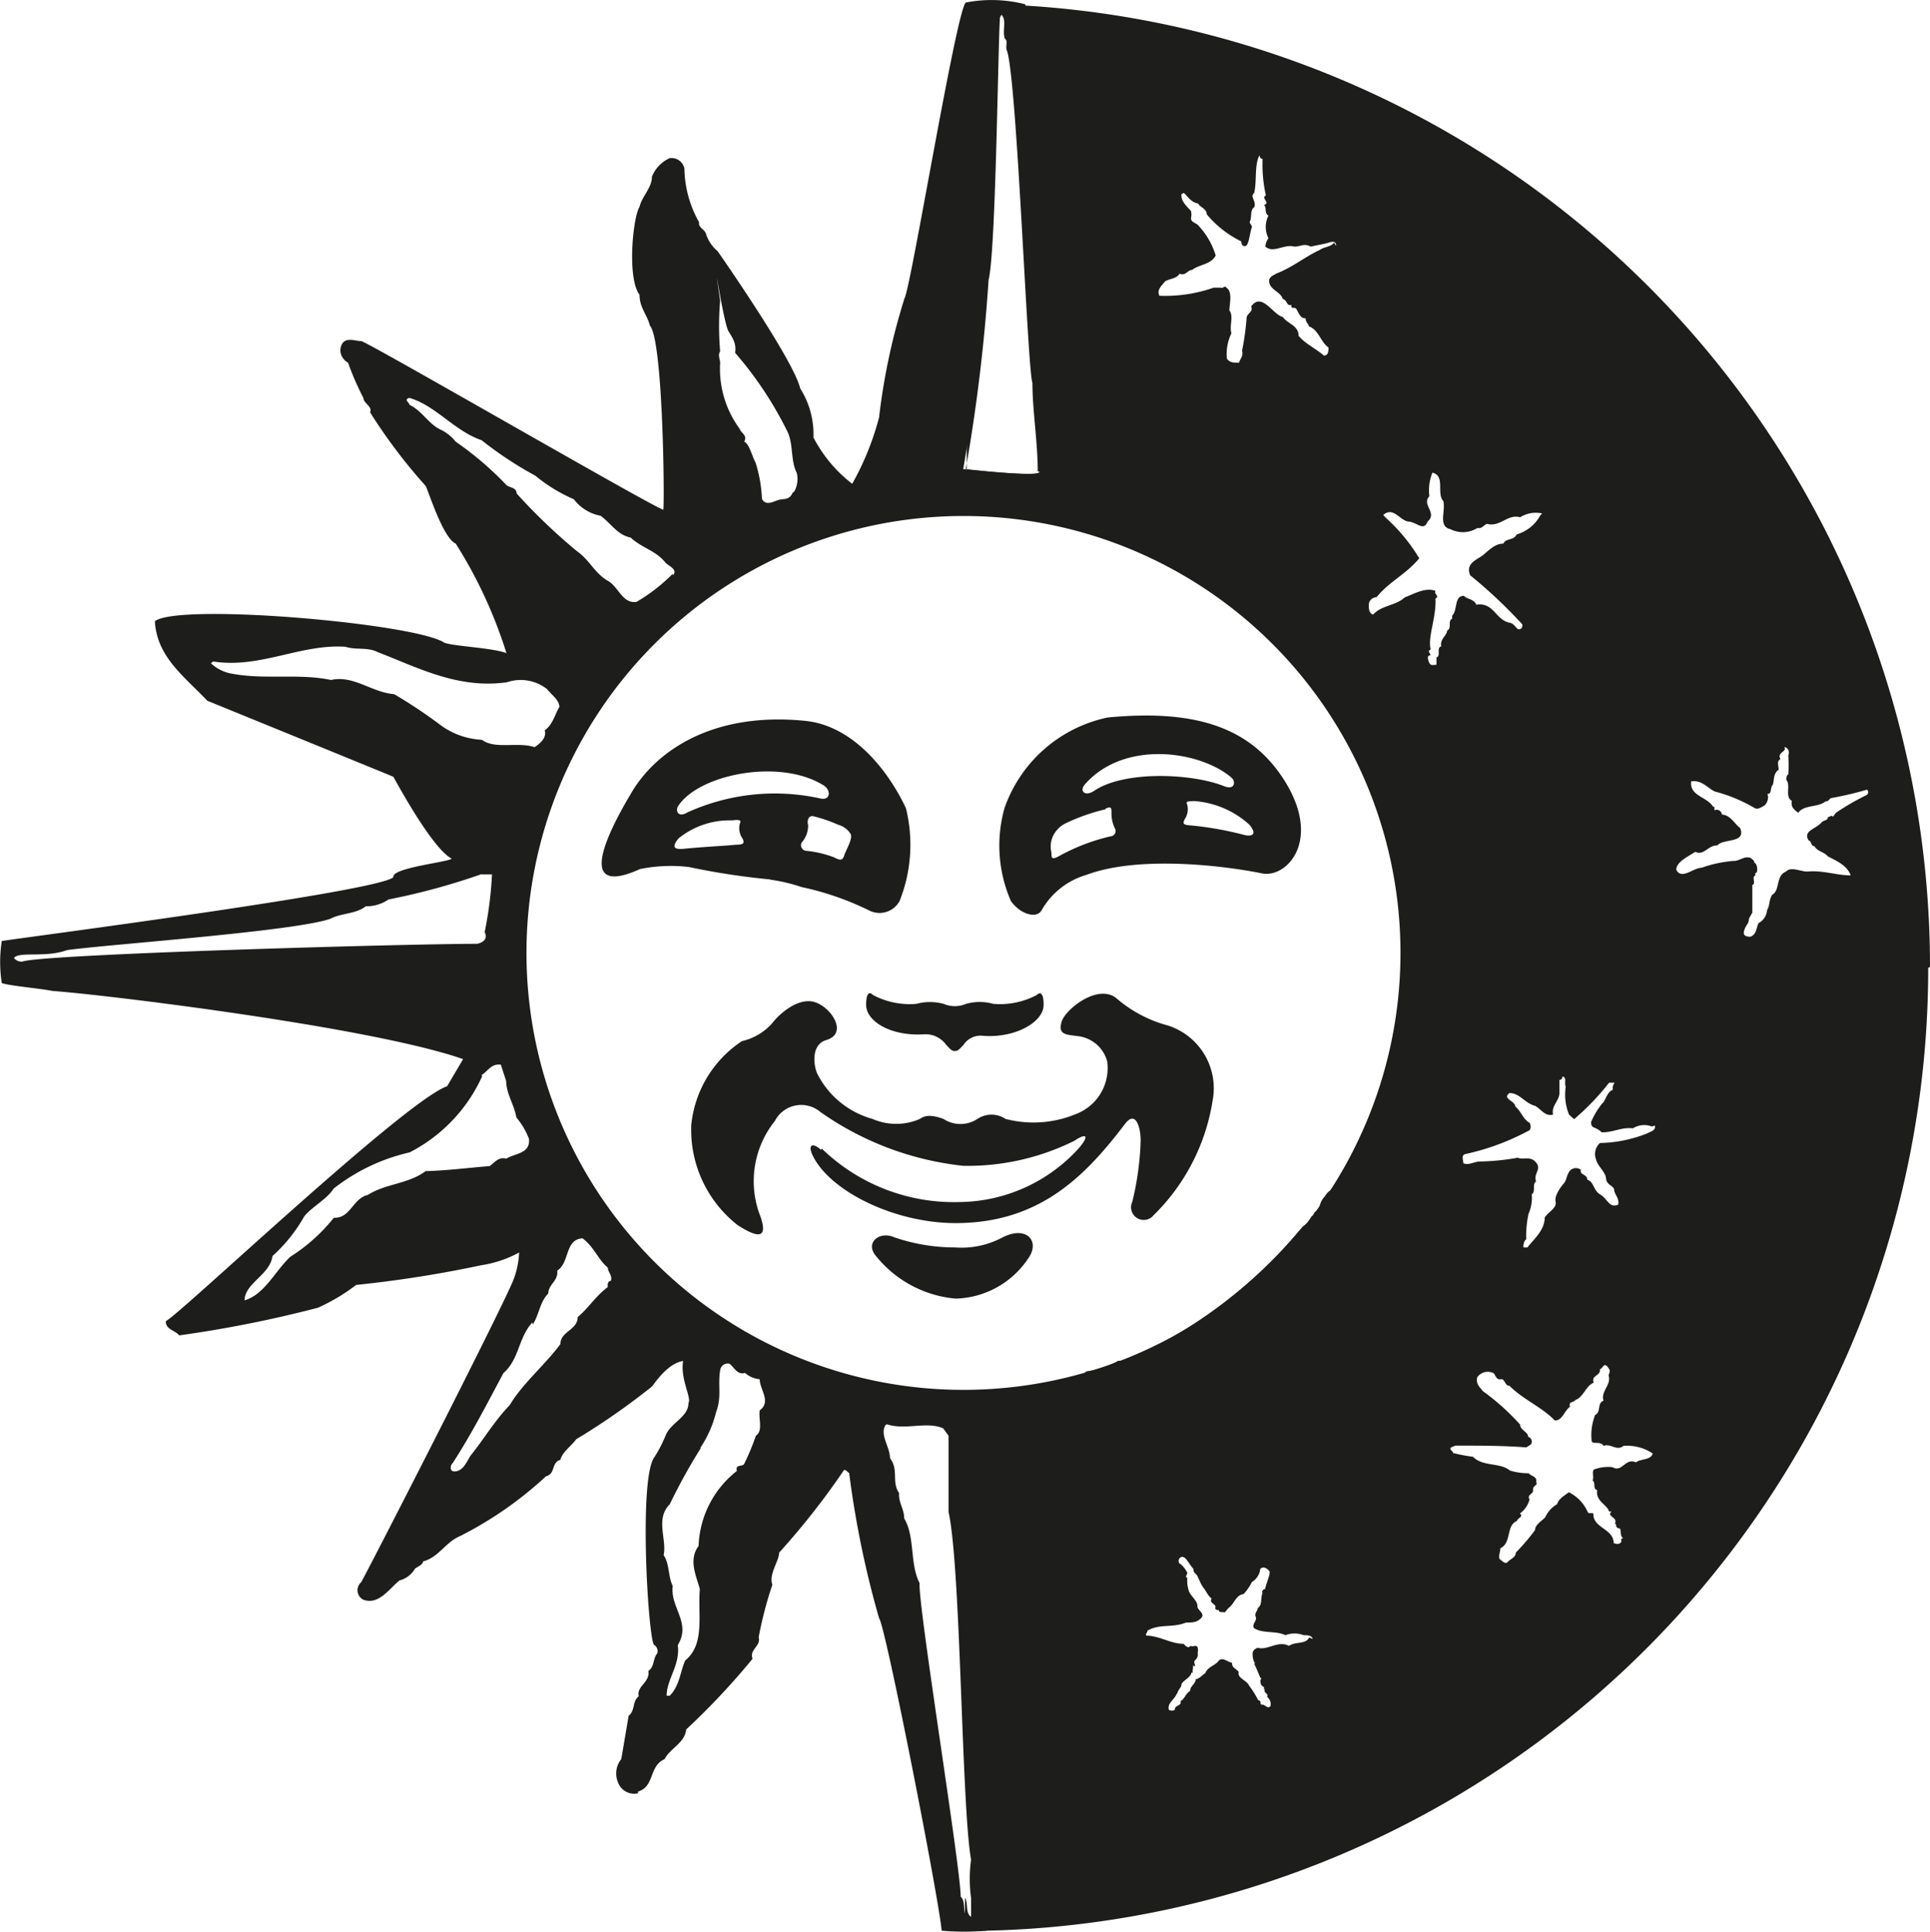
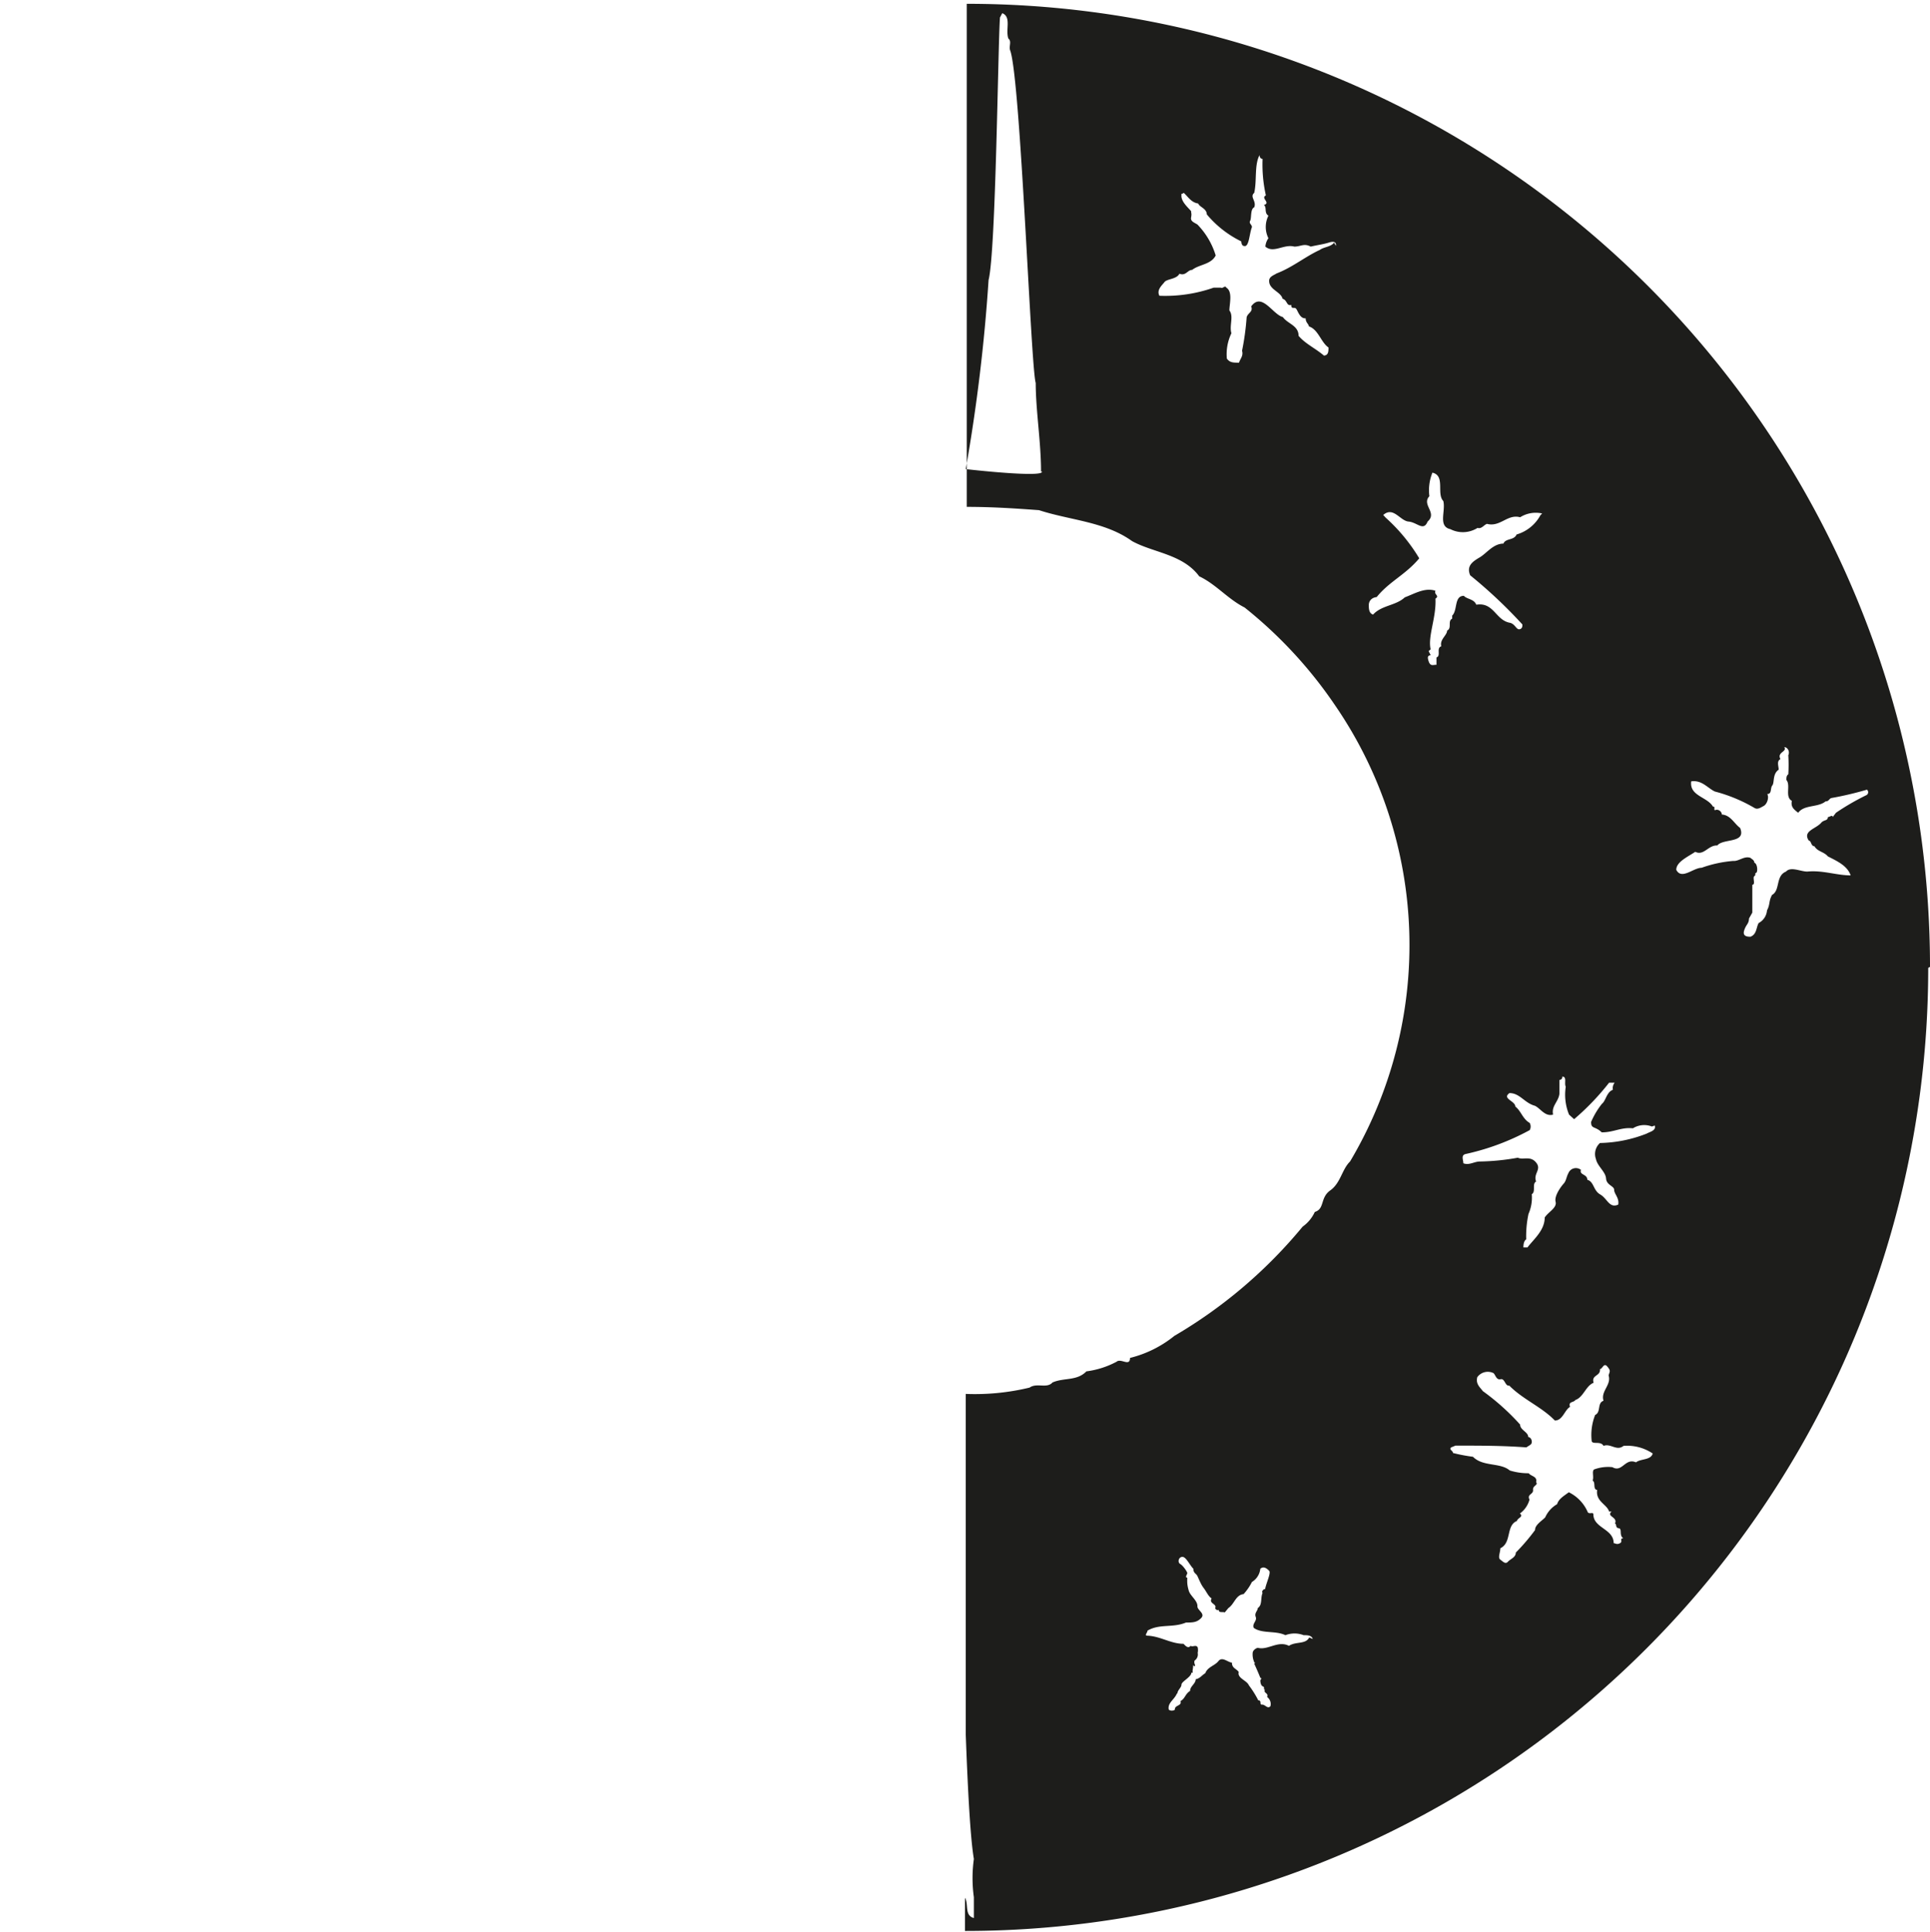
<svg xmlns="http://www.w3.org/2000/svg" viewBox="0 0 76.14 76.22">
  <defs>
    <style>.cls-1{fill:#1d1d1b;}</style>
  </defs>
  <g id="Capa_2" data-name="Capa 2">
    <g id="Capa_1-2" data-name="Capa 1">
      <path class="cls-1" d="M73.64,31.15a.13.13,0,0,1,0,.22,9.55,9.55,0,0,0-1.21.7l-.13.17c0-.11-.12,0-.19,0,0,.15-.14.1-.25.21-.21.26-.76.33-.5.72.1,0,.08.22.22.22.13.22.37.21.53.4.37.19.77.37.9.75-.56,0-1.1-.21-1.71-.15l0-.07s0,0,0,.07c-.27,0-.65-.21-.84,0-.42.17-.22.74-.55.92-.14.25-.07.37-.2.61a.62.62,0,0,1-.33.5c-.1.18-.07.44-.32.54-.1,0-.33,0-.25-.25s.18-.24.19-.47l.13-.23V34.91c.14,0,0-.29.08-.34s0-.11.07-.13.06-.36-.07-.4c0-.11-.12-.15-.15-.19-.25-.09-.46.14-.68.12a4.81,4.81,0,0,0-1.25.27c-.33,0-.79.49-1,.08h0c0-.31.45-.51.75-.71.34.17.51-.27.87-.25.23-.29,1.15-.07.9-.69-.24-.18-.38-.51-.72-.53a.21.21,0,0,0-.22-.19c-.16.07,0-.14-.13-.12-.22-.39-.94-.42-.86-1,.42-.06.64.26.93.4a6.18,6.18,0,0,1,1.55.64c.13.09.25,0,.38-.07s.22-.33.14-.47c.19,0,.11-.23.2-.34s0-.45.25-.62c0-.15-.09-.33.07-.42-.15-.27.28-.29.15-.47.13,0,.23.17.16.32a6,6,0,0,1,0,.75c-.08.06-.07.14-.08.22.19.21-.07.67.22.83-.05.25.09.34.25.47.24-.33.78-.2,1.08-.45.13,0,.13-.09.22-.13a13.14,13.14,0,0,0,1.44-.34m-8.4,13.26c.07.2-.2.25-.32.32a5.29,5.29,0,0,1-1.84.37.58.58,0,0,0-.16.63c.06.29.38.5.4.77s.32.29.32.45.21.32.16.58c-.35.16-.43-.24-.71-.4s-.24-.5-.51-.58c0-.23-.32-.18-.25-.39a.32.32,0,0,0-.5.14c-.07.12-.08.29-.18.4s-.38.48-.32.72-.29.4-.43.62c0,.51-.44.86-.68,1.18H60.1c0-.07,0-.24.11-.32a4.19,4.19,0,0,1,.09-1,1.6,1.6,0,0,0,.13-.78c.17-.1,0-.41.17-.5-.12-.32.23-.47,0-.75s-.52-.09-.72-.19a9.19,9.19,0,0,1-1.5.15c-.22,0-.42.16-.65.07,0-.14-.11-.33.11-.37a9.52,9.52,0,0,0,2.51-.94.3.3,0,0,0,0-.28c-.29-.17-.33-.46-.57-.65,0-.22-.54-.31-.23-.53.41,0,.59.39,1,.5.22.1.4.44.72.35-.07-.35.21-.5.25-.82l0-.55c.07,0,.13-.06.11-.13.2,0,.07.26.14.4a2.08,2.08,0,0,0,.13,1.1l.2.18a9.86,9.86,0,0,0,1.38-1.44h.22a.34.34,0,0,0-.07.28c-.25.09-.28.44-.43.55a3.12,3.12,0,0,0-.43.72c0,.29.15.15.42.41.48,0,.76-.21,1.23-.16a.84.84,0,0,1,.75-.07m-4.4-24.12a1.57,1.57,0,0,1-.94.76c-.1.24-.43.14-.52.36-.4,0-.66.38-.93.54s-.54.33-.38.71a19.08,19.08,0,0,1,2.06,1.94c0,.07,0,.17-.12.19s-.18-.23-.39-.26c-.55-.11-.62-.82-1.31-.71-.09-.23-.36-.21-.49-.35-.39,0-.24.57-.46.78,0,0,0,.09,0,.12-.19.09,0,.38-.2.47,0,.19-.3.35-.23.62-.21.07,0,.38-.19.44l0,.29c-.14,0-.24.07-.31-.14s0-.22.08-.24l-.08-.16s0,0,.08-.07c-.12-.51.23-1.26.19-2,.18-.12-.07-.15,0-.31-.42-.14-.83.12-1.21.26-.35.33-.92.31-1.25.68C54,24.2,54,24,54,23.87s.09-.29.31-.31c.5-.62,1.14-.88,1.68-1.53a7,7,0,0,0-1.33-1.61l-.09-.1c.4-.35.66.23,1,.26s.59.4.75,0c.4-.35-.25-.66.07-1a1.85,1.85,0,0,1,.12-.93c.52.12.15.83.43,1.12.1.4-.22,1,.28,1.11a1.08,1.08,0,0,0,1.07-.05c.16.05.24-.11.37-.16.53.14.81-.4,1.31-.26a1.16,1.16,0,0,1,.87-.15M52.63,9.57c-.11.17-.4.17-.56.29-.57.26-1.08.69-1.71.93-.1.07-.3.12-.29.3,0,.34.46.42.53.7.19.05.15.3.34.24,0,.2.13.06.2.16s.15.39.37.37c0,.17.11.21.13.32.37.12.48.64.77.83,0,.15,0,.31-.18.32-.34-.29-.73-.46-1-.78,0-.41-.43-.47-.62-.74-.4-.1-.83-1-1.25-.42.09.22-.15.26-.18.44A10.14,10.14,0,0,1,49,13.84c.06.2-.07.31-.12.47-.23,0-.36,0-.48-.16a1.91,1.91,0,0,1,.18-1c-.09-.31.1-.67-.08-.9,0-.25.14-.74-.12-.9-.06-.11-.13.05-.22,0l-.28,0a5.77,5.77,0,0,1-2.14.32c-.12-.23.1-.41.2-.54s.48-.11.59-.33c.25.1.32-.15.5-.15.28-.22.75-.21.93-.57a3,3,0,0,0-.72-1.22c-.12-.08-.28-.12-.25-.28s0-.16,0-.25c-.17-.19-.41-.4-.38-.65h0c0-.07,0,0,.09-.07.16.14.29.38.57.42.06.15.33.19.34.43a4.13,4.13,0,0,0,1.33,1.05c.06,0,0,.2.17.2s.18-.5.28-.75c0-.1-.13-.14-.07-.25s0-.46.16-.53c.1-.25-.19-.41,0-.57.11-.48,0-1.1.21-1.49,0,0,0,.15.12.15a5.56,5.56,0,0,0,.13,1.44c-.22.11.21.29-.08.38.13.08,0,.31.18.42a1,1,0,0,0,0,.89.66.66,0,0,0-.12.33c.32.28.73-.11,1.14,0,.26,0,.38-.14.65,0,.25-.06.5-.09.72-.16s.29,0,.27.13M57.2,57.13l.22-.09c1,0,1.85,0,2.8.07.07-.06.17-.09.2-.16s0-.23-.13-.25c0-.2-.32-.27-.32-.49a9.24,9.24,0,0,0-1.47-1.32c-.11-.15-.29-.28-.22-.55a.51.51,0,0,1,.64-.16c.08.07.11.28.28.24s.18.29.34.25c.54.55,1.28.84,1.8,1.38.31,0,.38-.41.6-.54-.08-.22.14-.16.21-.27.32-.11.41-.56.72-.68-.1-.32.28-.25.25-.54.1,0,.15-.27.29-.1s.1.18.05.35h0c.12.38-.32.62-.2,1-.26.09-.09.45-.33.56a2.15,2.15,0,0,0-.14,1c0,.2.35,0,.47.22.28-.11.52.22.79,0a1.81,1.81,0,0,1,1.15.3c-.07.27-.47.2-.66.35-.43-.19-.54.42-.93.19a1.59,1.59,0,0,0-.72.09c-.1.07,0,.29-.06.44.13.07,0,.35.18.37-.07.45.39.57.47.85,0,0,.06,0,.1,0-.23.2.26.21.13.48.08,0,0,.16.15.18s0,.27.18.4c-.17,0,0,.12-.13.19s-.18,0-.25,0c0-.57-.79-.59-.8-1.13,0-.12-.15,0-.22-.09a1.56,1.56,0,0,0-.75-.79c-.15.12-.4.25-.46.47a1.13,1.13,0,0,0-.47.52c-.12.13-.41.3-.4.5a8,8,0,0,1-.76.89c0,.19-.21.25-.31.36s-.19,0-.3-.08,0-.28,0-.45c.46-.22.21-.9.66-1.08,0-.11.28-.16.11-.29a1,1,0,0,0,.38-.55c-.11-.22.16-.2.14-.38s.22-.19.12-.31c.06-.23-.21-.23-.29-.35a2.43,2.43,0,0,1-.75-.11c-.37-.32-1.06-.14-1.45-.54a6.5,6.5,0,0,1-.79-.15c0-.1-.18-.13-.06-.23M41.1,18.6c.11.2-1.66.06-3-.09A68.9,68.9,0,0,0,39,11.05c.29-1.14.37-9.31.45-10.36l.09-.17c.37.15.12.65.24,1,.15.12,0,.32.08.49.41,1.27.81,12.53,1,13.1,0,1.08.21,2.33.21,3.5m10.58,46c-.14.28-.53.15-.8.33-.43-.22-.83.18-1.22.08-.07,0-.2.09-.21.19a.74.74,0,0,0,.06.37s0,.06.07,0l-.07.06c.07.16.15.33.24.56,0,0,.08,0,0,.1h0s0,.2.1.24,0,.14.08.12c-.06.17.15.12.09.3a.34.34,0,0,1,.13.36c-.11.13-.21-.07-.33-.06s0-.17-.15-.17a3.82,3.82,0,0,0-.37-.59c-.08-.2-.47-.28-.4-.53-.11-.14-.27-.15-.27-.37-.15,0-.38-.25-.53-.06s-.43.23-.52.48c-.15.09-.2.2-.38.24,0,.18-.22.27-.22.46-.19.11-.2.31-.38.4.07.2-.24.15-.22.34a.21.21,0,0,1-.24,0c-.06-.27.22-.39.32-.64l.07,0-.05,0c0-.13.16-.23.16-.35S47,66.17,47,66l.07,0c-.05,0,0-.17,0-.26s0,0,.06,0-.05-.12,0-.22a.29.29,0,0,0,.12-.3h0a.54.54,0,0,0,0-.22c-.07-.12-.19,0-.28-.06-.1.12-.2,0-.28-.08-.5,0-.91-.3-1.42-.32-.14,0,0-.12,0-.2.48-.28,1-.1,1.52-.32.26,0,.43,0,.6-.18s-.17-.31-.15-.47h0c0-.22-.28-.4-.34-.6s-.07-.32-.06-.52c-.11,0,0-.13,0-.18s-.17-.3-.28-.36-.07-.27.08-.28.29.32.44.47c0,.17.1.18.15.27s.14.34.25.48.19.34.32.42c-.12.21.22.21.14.38a.1.1,0,0,0,.14.07c0,.13.15.07.24.1l.14-.17,0,0c.24-.16.29-.52.6-.55a2.14,2.14,0,0,0,.33-.48.69.69,0,0,0,.33-.52c.14-.12.27,0,.35.08s-.12.49-.16.72c-.08,0-.15.11-.1.15-.09.22,0,.47-.19.6,0,.11-.14.19-.08.35s-.15.26-.08.43c.33.24.86.1,1.25.29a1,1,0,0,1,.72,0c.15,0,.31,0,.36.15M76.14,38.15a38,38,0,0,0-38-38V20c1,0,1.9.06,2.85.13,1.22.4,2.6.45,3.67,1.22.83.46,2,.51,2.65,1.39.66.31,1.12.89,1.79,1.23a17.44,17.44,0,0,1,3.57,3.86,16.72,16.72,0,0,1,.59,18c-.32.31-.37.85-.78,1.14s-.21.73-.61.85a1.45,1.45,0,0,1-.48.58,19,19,0,0,1-5.06,4.31,4.5,4.5,0,0,1-1.75.87c0,.36-.36,0-.53.15a3.46,3.46,0,0,1-1.19.38c-.38.39-.89.24-1.34.44-.22.25-.62,0-.9.2A9.18,9.18,0,0,1,38.1,55V68.45c.08,2.16.18,4.08.32,4.9a5.45,5.45,0,0,0,0,1.51l0,.82c-.38-.1-.2-.54-.35-.8v1.31a38,38,0,0,0,38-38" />
-       <path class="cls-1" d="M52.54,28a16.68,16.68,0,0,1,.59,18c-.32.3-.37.85-.78,1.14s-.2.73-.61.85a1.43,1.43,0,0,1-.48.57,19,19,0,0,1-5.06,4.32,4.37,4.37,0,0,1-1.75.87c0,.35-.36,0-.53.15a3.38,3.38,0,0,1-1.19.37c-.37.39-.88.24-1.34.45-.22.25-.61,0-.9.2a17.25,17.25,0,0,1-3.67.17,18.55,18.55,0,0,1-5.95-1.46,24,24,0,0,1-5.06-3.35c-.28-.48-.7-.66-.94-1.14-1-.71-1.27-1.83-2.09-2.73,0-.28-.31-.33-.36-.58-.27-.36-.22-.85-.52-1.17a2.83,2.83,0,0,0-.38-.91c-.13-.66-.56-1.17-.57-1.88-.23-.26-.06-.72-.16-1a3.41,3.41,0,0,1-.29-1.8s0-.38,0-.49A16.9,16.9,0,0,1,21.69,31c0-.54.51-.85.48-1.39a12.91,12.91,0,0,0,1.36-2.21c.46-.29.56-.83.93-1.17A12.44,12.44,0,0,1,27,23.78,31.25,31.25,0,0,1,30,21.89l.15-.15c1.65-.49,3.13-1.36,4.95-1.43a2.41,2.41,0,0,0,1.31-.2c1.53,0,3,.05,4.48.15,1.23.41,2.6.46,3.67,1.23.84.45,2,.51,2.65,1.39.67.3,1.13.88,1.79,1.22A17,17,0,0,1,52.54,28M41,18.6c.1.2-1.66.06-3-.09a66.48,66.48,0,0,0,.86-7.46c.29-1.14.37-9.31.46-10.36l.08-.17c.38.15.12.65.24,1,.15.11,0,.32.09.49.4,1.27.8,12.53,1,13.1,0,1.08.21,2.33.21,3.5m-9.67.83c-.13.32-.38.22-.6.3s-.46.21-.61-.05a5.53,5.53,0,0,0-.25-1.43c-.15-.28-.25-.75-.45-.83.14-.26-.13-.34-.18-.51a4,4,0,0,1-.77-2.6c0-.14-.1-.3,0-.46a11.82,11.82,0,0,1,0-2c-.35-2.39.13.89.33,1.21s.31.51.26.85A14.5,14.5,0,0,1,31.05,17c.26.5.13,1.17.38,1.65a1,1,0,0,1-.1.75m-4.79,3.24a7,7,0,0,1-1.43,1.11c-.55.08-.72-.6-1.11-.82-.56-.32-.71-.81-1.25-1.19a23.11,23.11,0,0,1-2.37-2.27c0-.24-.27-.22-.4-.33a12.7,12.7,0,0,0-2-1.71,1.73,1.73,0,0,0-.56-.46c-.51-.22-.75-.75-1.27-1,0-.1-.24-.2,0-.27C17.19,16,17.92,17,19,17.37a14.66,14.66,0,0,0,2.12,1.4,6.34,6.34,0,0,0,1.52.93,1.71,1.71,0,0,0,1.05.65c.41.29.66.76,1.19.86.43.41,1,.51,1.38,1,.12.12.49.26.29.49M20,26.92a1.68,1.68,0,0,1,1.58.27c.19.24.47.41.49.7-.19.32-.25.68-.58.93.09.31-.22.54-.4.66-.68-.22-1.55.1-2.08-.29a3,3,0,0,1-1.71-.64,19.65,19.65,0,0,0-1.75-1.16c-.89-.07-1.6-.76-2.49-.56-1.29-.27-2.6,0-3.92-.25a1.6,1.6,0,0,1-.82-.41l.09-.07c1.85.29,3.45-.7,5.22-.58.44.14.85,0,1.27.21,1.63.63,3.18,1.46,5.1,1.19M19,34.5h.41a14.81,14.81,0,0,1-.29,2.28c.14.27-.07.41-.29.46-2.82,0-17.14.41-17.94.7a.38.38,0,0,1-.34-.14c.19-.27,1.26,0,2.09-.31,1.53-.22,9-.74,10.4-1.24.4-.22,1-.18,1.39-.49a1.56,1.56,0,0,0,.9-.27,26.44,26.44,0,0,0,3.67-1M19,42.42c.27-.18.39-.46.76-.41l.21.65c0,.49.32.93.4,1.43a2.93,2.93,0,0,1,.5.85c.05.59-.55.56-.9.78-.28-.09-.45.14-.65.29-.85.07-1.72.18-2.53.2-.68.51-1.58.49-2.28.94-.59.13-.68.93-1.34.9a6.91,6.91,0,0,1-1.72,1.54c-.61.58-1,1.47-1.8,1.72,0-.68,1-1,1.1-1.75A6.21,6.21,0,0,0,12,48c.31-.39.9-.68,1.16-1.1a7.59,7.59,0,0,1,3-1.43,6.29,6.29,0,0,0,2.86-3m2,9.79c.25-.39.28-.9.61-1.22,0-.36.41-.51.35-.9.51-.33.29-1.23,1-1.28.46.34.6.82,1,1.16,0,.18.19.3.12.52-.12,0-.14.14-.12.24-.51.39-.75.82-1.19,1.19,0,.51-.68.56-.68,1.06-.61.83-1.48,1.54-2,2.41-.63.66-1,1.32-1.55,2-.15.24-.32.68-.7.61-.13-.07-.08-.25,0-.32.75-1.16,1.37-2.37,2-3.55.63-.55.58-1.38,1.14-2m6.64,4.93a4.38,4.38,0,0,0,.61-1.39c.24-.63.05-1.08.17-1.7a.3.3,0,0,1,.36-.21c.17.12.31.46.61.36a1,1,0,0,0,.58.25c0,.4.47.89,0,1.23-.05.35.14.8-.15,1a9.63,9.63,0,0,1-.46,1.11c-.08.13-.36,0-.29.28A3.93,3.93,0,0,0,27.56,61c-.41.54-.09,1.19.05,1.7-.09,1,.22,2.17-.58,2.82-.2.46-.22,1-.61,1.39l-.12,0c0-.66.54-1.2.44-2,.54-.89-.31-1.48-.2-2.33-.19-.39-.12-.87-.36-1.22.14-.6-.34-1.43.24-2a22.35,22.35,0,0,1,1.22-2.21M35,56.2c.72.24,1.57-.13,2.21.16l.21.29,0,3c.49,2.19.51,11.6.89,13.73a5.45,5.45,0,0,0,0,1.51l0,.82c-.43-.11-.15-.63-.41-.87,0-1.16-1.7-11.57-1.62-12.37-.4-.78-.17-1.82-.61-2.56,0-.38-.23-.62-.2-1-.31-.44,0-.9-.36-1.38,0-.44-.42-.93-.17-1.31M41.7,18.76C42,16,40.52,1.13,40.45.17A5.34,5.34,0,0,0,38.1.1c-.38.34-2.17,11.29-2.42,11.68a25.36,25.36,0,0,0-1,4.69,11.08,11.08,0,0,1-1.06,2.62,5.51,5.51,0,0,1-1.53-1.83,3.36,3.36,0,0,0-.52-1.93c-.27-1.15-3.26-5.42-3.26-5.42a1.47,1.47,0,0,1-.46-.69c-.05-.17-.31-.24-.27-.45A4.43,4.43,0,0,1,27,6.65a.52.52,0,0,0-.58-.41,1.35,1.35,0,0,0-.7.73c0,.44-.39.77-.49,1.19-.26.41-.5,2.81,0,3.47,0,.51.29.76.41,1.22.51.56.58,6.73.53,7.26-.1.08-11.42-6.48-11.91-6.65-.23,0-.62-.17-.77.12s0,.6.24.73a11.42,11.42,0,0,0,.61,1.4c0,.2.37.34.26.56a21.36,21.36,0,0,0,2.19,2.9c.1.16.68,2.06,1.19,2.28a18.29,18.29,0,0,1,2,4.32c-.55-.21-2.08-.27-2.45-.41-1.12-.76-10.45-1.58-11.42-.85.08,1.41,1.14,2.16,2.07,3.14,0,0,6.72,2.74,7.34,3,.55,1,1.65,2.89,2.3,3.23-.14.14-2.38.36-2.3.73C15,35.17.86,37,.07,37.13a5.42,5.42,0,0,0,0,1.66c.32.11,1.51.21,2,.31,2,.14,12.57,1.42,16.2,2.69l-.63,1.07c-1.67.58-10.54,9-11.1,9.27,0,.34.36.35.53.56a47.34,47.34,0,0,0,5.47-1.09,7.44,7.44,0,0,0,1.51-.9A46.86,46.86,0,0,0,19,49.92a4.47,4.47,0,0,0,1.48-.5l0,0a3.35,3.35,0,0,1-.32,1.3c-.88,1.95-5.45,10.87-5.91,11.71a.42.42,0,0,0,.08.69c.61.22,1-.41,1.43-.76a1,1,0,0,0,.61-.46c.1-.09.31-.15.32-.29.63-.17.87-.75,1.46-1a14.78,14.78,0,0,0,3.39-2.36c.39-.1.2-.55.57-.65.06-.3.45-.56.62-.81a27.42,27.42,0,0,0,3-2.09c.27-.38.71-.92,1.22-1-.12.72.34,1.44.21,1.66,0,.56-.7.77-.9,1.28a5.29,5.29,0,0,1-.44.85c-.65.83-.23,7.49,0,7.42a.3.3,0,0,1,.11.33c-.18.2-.1.52-.35.69.07.46-.48.6-.38,1-.27.21-.13.56-.4.77l-.29,1.71a.9.9,0,0,0-.12.94.68.68,0,0,0,.78.41v-.07c.66-.19.42-1,1.05-1.28.21-.42.8-.64.85-1.17a28.55,28.55,0,0,0,2.62-2.79c-.14-.37.34-.49.24-.85a15.32,15.32,0,0,1,.54-2.07c-.15-.42.26-.92.27-1.27A29.8,29.8,0,0,0,33.3,58c.1,0,.13.09.2.12a38.11,38.11,0,0,0,1.18,5.73c.24.24,2.35,11,2.47,12.33a10.46,10.46,0,0,0,1.77,0,163.89,163.89,0,0,1,3.45-19.91c3.09-.29,11.86-5.73,13.69-15.06,1.44-7.32-.22-18.32-14.36-22.45" />
-       <path class="cls-1" d="M39.88,35.55a5.47,5.47,0,0,1-.25-3.67,5.51,5.51,0,0,1,4.07-3.57c3.54-.34,5.61.44,6.89,2.36,1.63,2.45.18,4-.81,3.79-1.52-.31-4.87-.71-6.92.06a3,3,0,0,0-1.77,1.4c-.19.34-.84.16-1.21-.37m3.29-4.35c1.21-.81,3.88-.68,5.12-.18.43.17.46-.18.31-.32-1.18-1.05-4.22-1.55-5.8.25-.23.26,0,.5.37.25m3.66.53a.7.7,0,0,1-.09.59c-.09.18-.07.23.25.25a13.2,13.2,0,0,1,2.08.37c.31.08.55,0,.22-.4a3.62,3.62,0,0,0-2.15-.93c-.24,0-.37,0-.31.12m-3.21.2a7.75,7.75,0,0,0-1.63.58,1.11,1.11,0,0,0-.45.48,1,1,0,0,0-.06.65c0,.2,0,.3.28.15A7.87,7.87,0,0,1,43.81,33a.21.21,0,0,0,.17-.32,1.37,1.37,0,0,1-.13-.65c0-.25-.11-.16-.23-.13" />
-       <path class="cls-1" d="M30.39,34.7a28,28,0,0,1-3.21-.49,6.11,6.11,0,0,0-1.93.08c-2.21,1-1.72-.71-.31-3.06.94-1.56,3.12-3.15,6.8-2.79,1.93.18,3.32,2,4,3.45a6,6,0,0,1-.25,3.66.9.9,0,0,1-1.21.37A11.38,11.38,0,0,0,31.62,35a6.59,6.59,0,0,0-1.23-.29M32.51,31c-1.73-1.1-4.95-.45-5.76.81-.11.17,0,.47.36.25a8.33,8.33,0,0,1,5.23-.56c.43.11.45-.31.17-.5m-3.63,1.37a3.2,3.2,0,0,0-2.11.71c-.33.4-.1.44.22.41.78-.08,1.58-.11,2.05-.16.31,0,.34-.07.25-.25a.7.7,0,0,1-.1-.59c.07-.15-.06-.15-.31-.12m3,.16a1,1,0,0,1-.25.71.22.22,0,0,0,.17.33,4.33,4.33,0,0,1,1.11.26c.27.15.34.1.4-.09s.34-.65.25-.83a.84.84,0,0,0-.5-.37,5.72,5.72,0,0,0-1-.34c-.12,0-.22.08-.19.33" />
-       <path class="cls-1" d="M32.42,45.32a7.49,7.49,0,0,0,5.43,2.11,6.43,6.43,0,0,0,4.75-2.17c.43-.53.17-.51-.21-.25A9.45,9.45,0,0,1,38,46a12,12,0,0,1-5.63-2.12,1.17,1.17,0,0,0-1.8.35A3.8,3.8,0,0,0,30,48c.38,1.09-.38.67-.9.34a4.78,4.78,0,0,1-1.83-3.94,4.5,4.5,0,0,1,2-3.32,2.28,2.28,0,0,0,1.18-.69c.22-.3.94-1,1.61-.87s1.46,1.25.53,1.52c-.65.2-.46,1.12-.34,1.34a3.48,3.48,0,0,0,2.17,1.77,2.34,2.34,0,0,0,1.87,0c.23-.17.51-.15.93,0a1.22,1.22,0,0,0,1.34,0,1,1,0,0,1,1.11,0,4.36,4.36,0,0,0,2.77-.19,1.94,1.94,0,0,0,1.24-2.08,1.36,1.36,0,0,0-1.18-1c-.47-.06-.76-.06-.62-.56s1.48-1.56,2.2-.9a5.12,5.12,0,0,0,1.84,1,2.6,2.6,0,0,1,1.92,3,8.09,8.09,0,0,1-2.33,4.53.5.5,0,0,1-.84-.53A11.53,11.53,0,0,0,45,45c0-.5-.19-1.22-.62-.65-1.56,2.05-3.36,3.91-6.68,3.91-2.34,0-4.79-1.18-5.56-2.52-.34-.59-.09-.68.25-.37m5.28,3.85a3.44,3.44,0,0,0,1.89-.4c.95-.48,1.49.17,1,.84a3.55,3.55,0,0,1-2.86,1.58,4.54,4.54,0,0,1-3.14-1.68c-.45-.52.13-1,.72-.74a7.34,7.34,0,0,0,2.39.4m0-7.75c-.14,0-.19-.09-.34-.24a1,1,0,0,0-.86-.42c-1.3.09-2.29-.5-2.3-1.15,0-.43.1-.57.27-.4a3.09,3.09,0,0,0,1.71.35,2.06,2.06,0,0,1,1.08,0,1.12,1.12,0,0,0,.88,0,2,2,0,0,1,1.08,0,3.09,3.09,0,0,0,1.71-.35c.17-.17.28,0,.27.4,0,.65-1.09,1.31-2.39,1.21a.8.8,0,0,0-.77.36c-.15.15-.2.24-.34.24" />
-       <path class="cls-1" d="M38,19.52A18.09,18.09,0,1,1,19.92,37.6,18.08,18.08,0,0,1,38,19.52m0,.84A17.24,17.24,0,1,0,55.25,37.6,17.24,17.24,0,0,0,38,20.36" />
    </g>
  </g>
</svg>